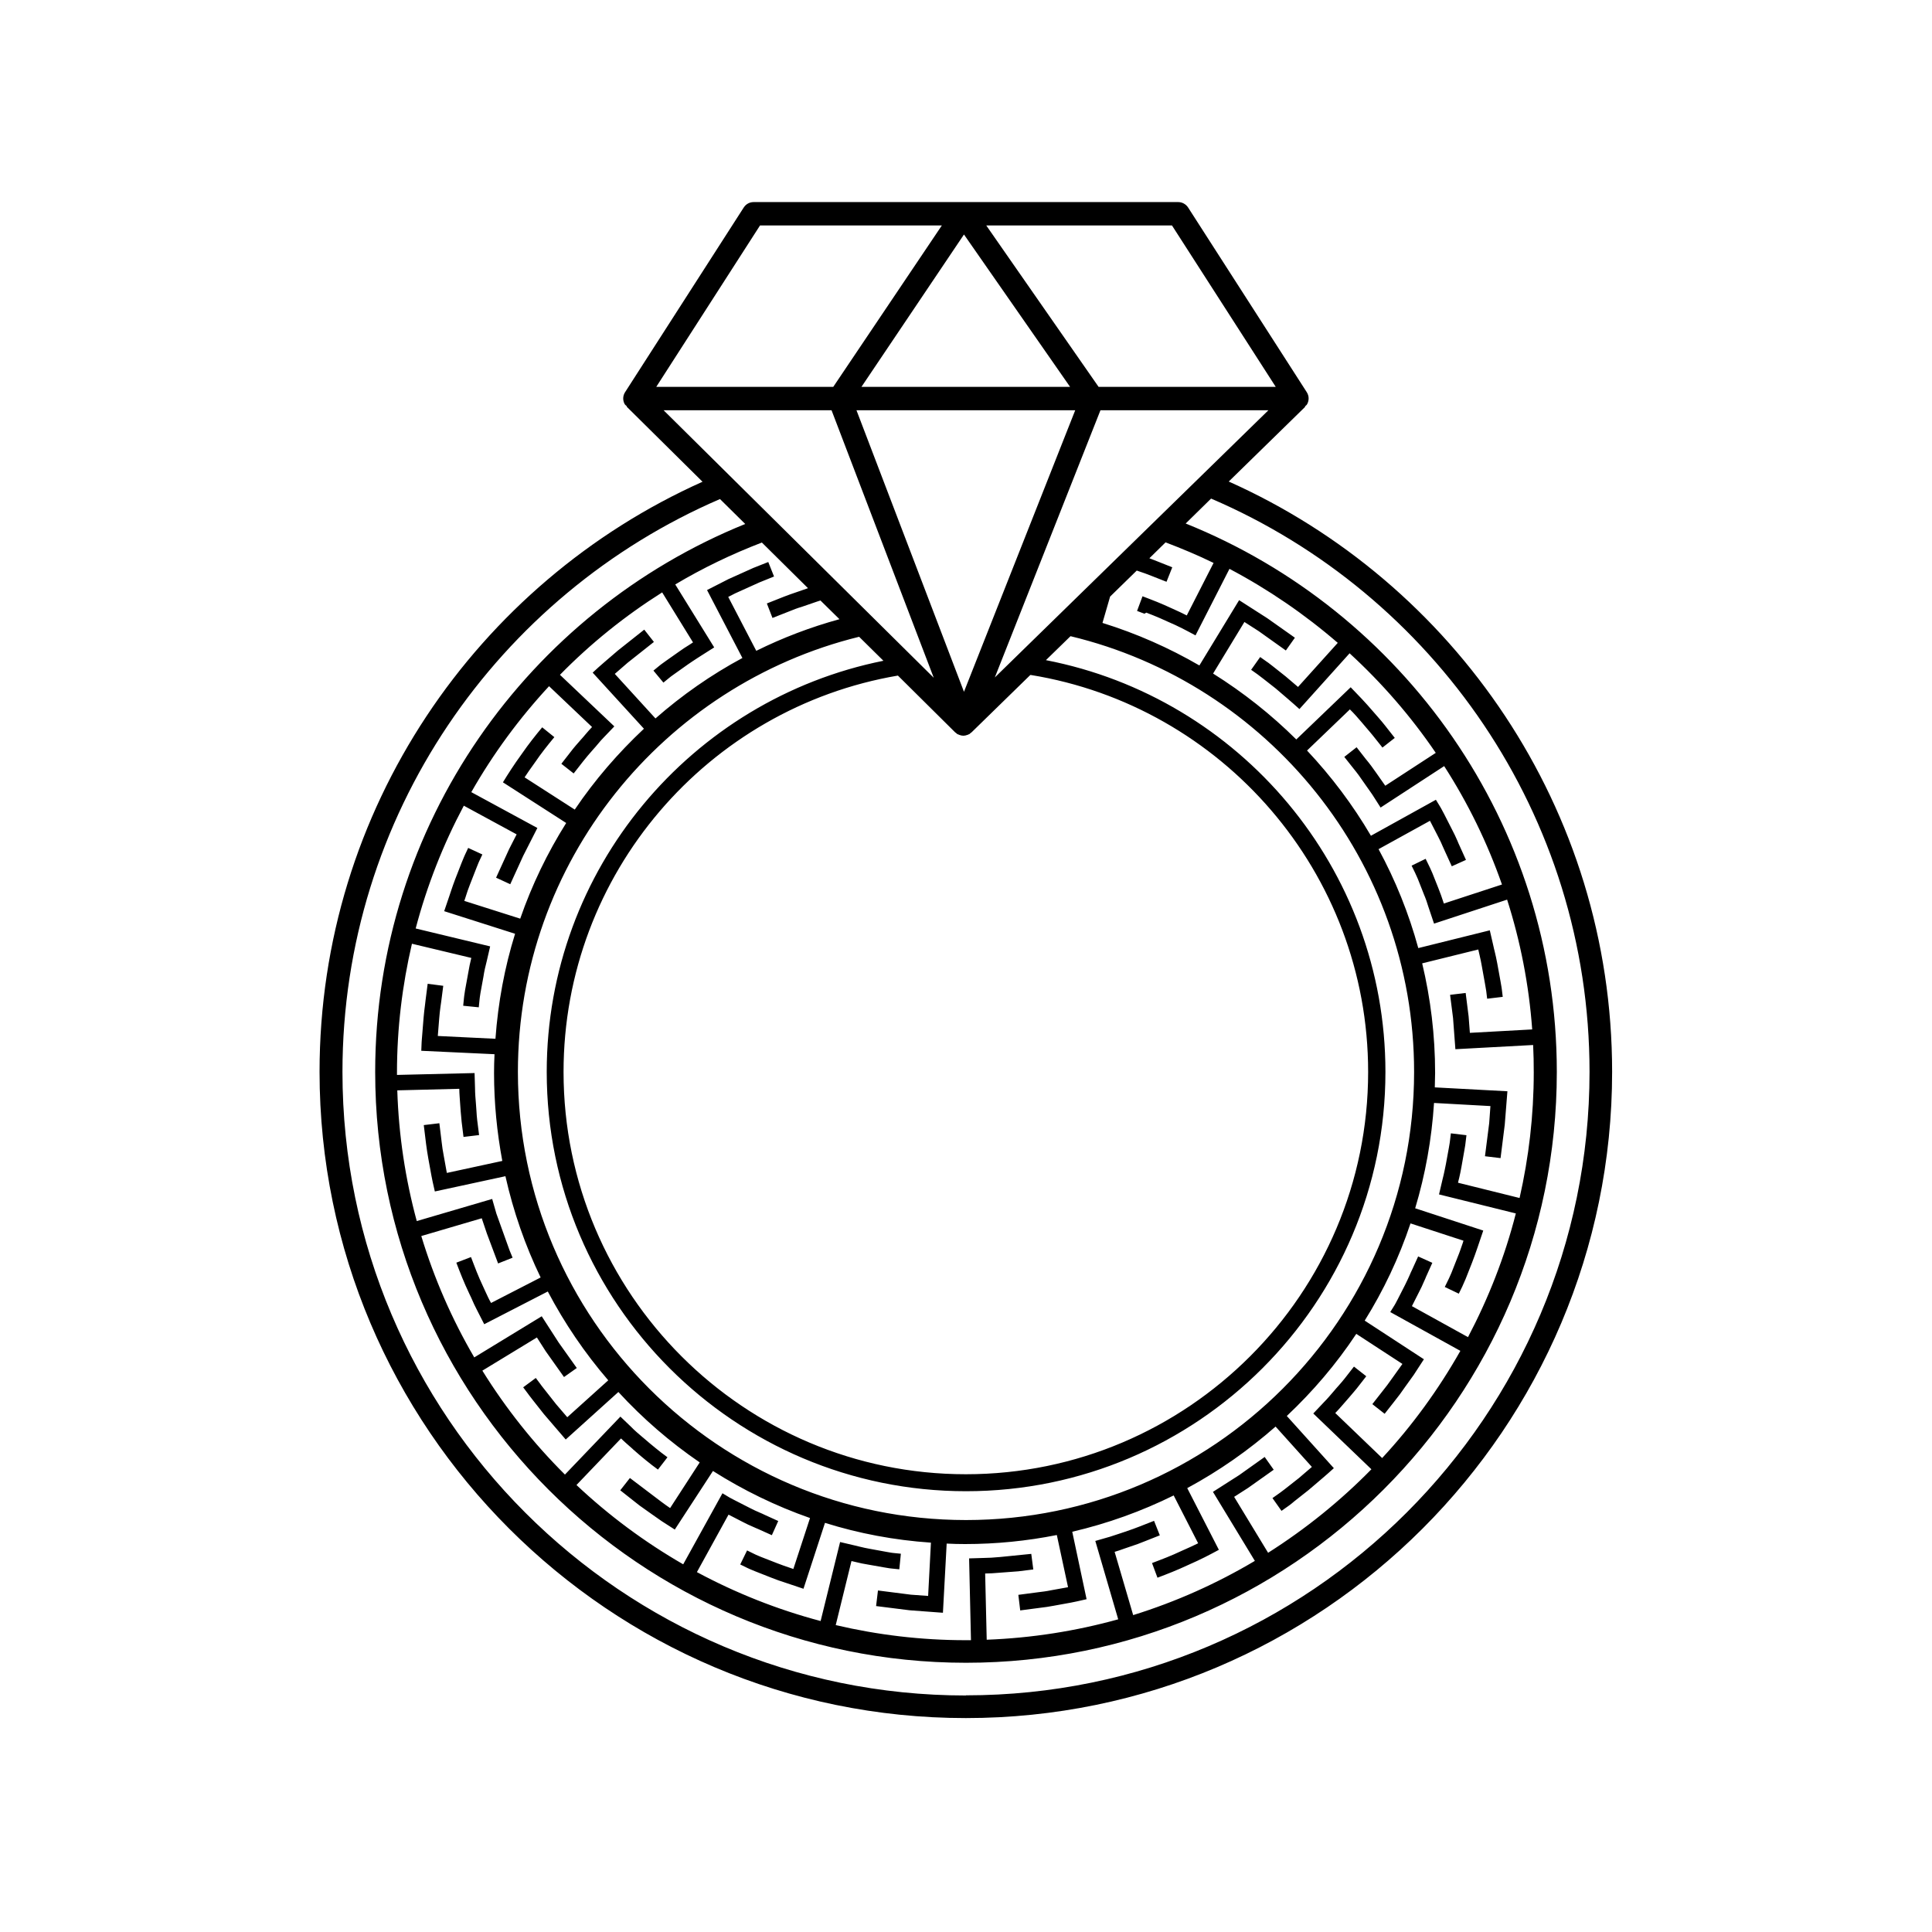
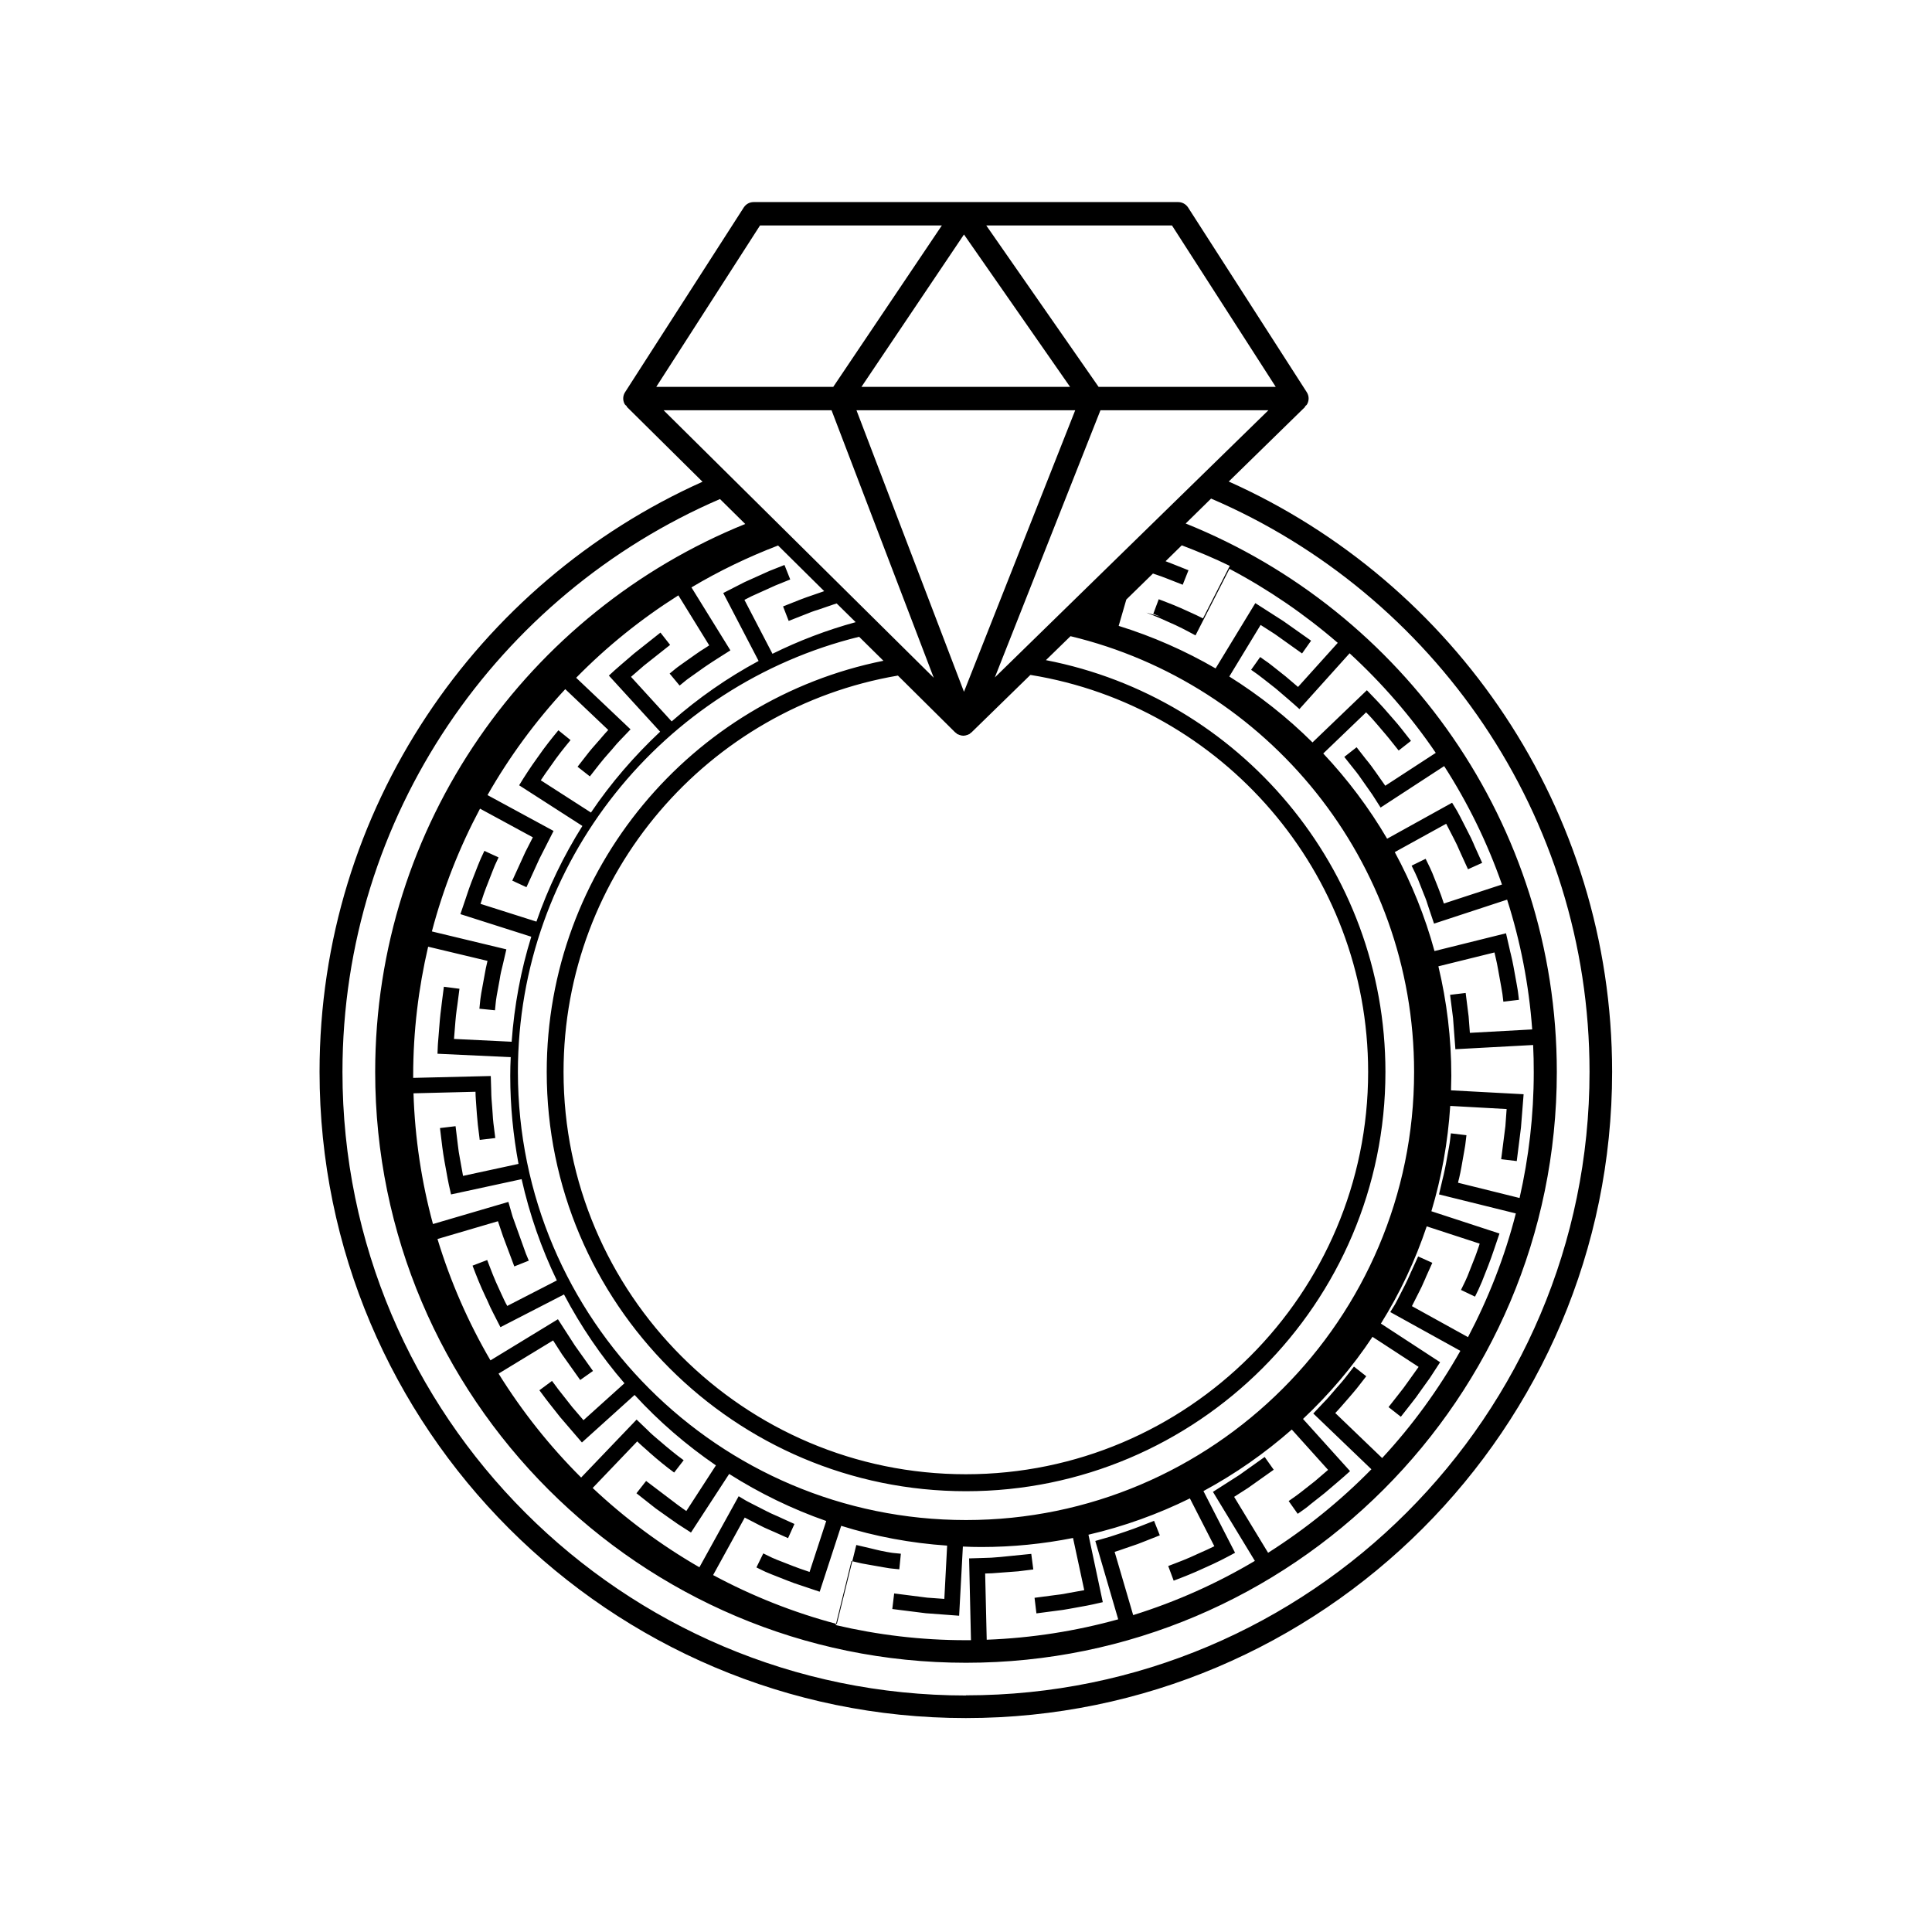
<svg xmlns="http://www.w3.org/2000/svg" id="Layer_1" data-name="Layer 1" viewBox="0 0 124 124">
  <polygon points="43.4 98.09 43.39 98.08 43.39 98.09 43.4 98.09" />
-   <polygon points="36.4 92.31 36.39 92.31 36.39 92.31 36.4 92.31" />
-   <polygon points="42.64 43.77 42.64 43.77 42.63 43.77 42.64 43.77" />
-   <polygon points="49.65 39.61 49.65 39.6 49.64 39.6 49.65 39.61" />
-   <path d="M78.86,30.91l4.91-4.8-.02-.02c.05-.05.12-.09.15-.16.13-.24.12-.53-.03-.76l-7.62-11.86c-.14-.21-.38-.34-.63-.34h-27.25c-.26,0-.49.13-.63.34l-7.62,11.86c-.15.23-.16.52-.03.76.04.07.1.1.15.15l-.02.02,4.87,4.82c-14.47,6.48-24.58,21.02-24.58,37.87,0,22.87,18.61,41.48,41.48,41.48s41.48-18.61,41.48-41.48c0-16.87-10.13-31.42-24.62-37.89ZM73.57,39.32s.7.26,1.38.58c.67.28,1.33.64,1.33.64l.45.24h0s2.18-4.27,2.18-4.27c2.5,1.32,4.83,2.92,6.95,4.75l-2.55,2.83c-.22-.19-.51-.43-.8-.68l-.82-.65c-.23-.19-.4-.3-.4-.3l-.41-.29-.58.82.41.29s.15.11.38.29l.79.62c.58.49,1.15.99,1.15.99l.37.33h0s3.22-3.58,3.22-3.58c2.08,1.91,3.94,4.05,5.53,6.39l-3.24,2.11-.59-.84c-.2-.29-.43-.6-.65-.86l-.6-.77-.79.62.61.77c.2.24.42.54.6.81l.59.84.53.83,4.08-2.66c1.52,2.36,2.77,4.91,3.71,7.6l-3.73,1.22-.04-.12c-.08-.25-.19-.56-.31-.86l-.39-.98c-.12-.28-.21-.46-.21-.46l-.22-.45-.9.44.22.45s.08.17.18.4l.39.99c.12.28.22.57.29.81l.36,1.07h0s4.69-1.54,4.69-1.54c.85,2.66,1.4,5.45,1.61,8.33l-4,.22-.08-1.05-.19-1.51-1,.12.19,1.49.15,2,4.99-.27c.03.58.04,1.17.04,1.76,0,2.77-.32,5.46-.91,8.06l-3.95-.98c.02-.09.04-.19.07-.29.05-.23.11-.48.15-.73l.18-1.02c.06-.3.08-.51.08-.51l.06-.5-1-.12-.06.5s-.02.18-.07.44l-.19,1.04c-.04.24-.1.46-.14.67-.03.12-.06.23-.08.33l-.22.94,4.93,1.22c-.71,2.79-1.76,5.45-3.07,7.94l-3.6-1.99.46-.91c.12-.23.23-.46.32-.68.05-.1.09-.2.13-.3l.4-.89-.91-.41-.4.88c-.05.09-.09.2-.14.31-.09.19-.18.41-.29.62l-.48.94c-.11.22-.2.37-.2.37l-.28.45,4.5,2.49c-1.41,2.49-3.09,4.8-5.02,6.88l-3.01-2.89c.22-.22.47-.52.7-.78.09-.1.18-.21.26-.3.16-.19.31-.36.43-.51l.6-.77-.79-.62-.6.77c-.11.14-.24.29-.39.46-.09.1-.19.21-.27.31-.22.26-.47.55-.68.76l-.67.71,3.73,3.58c-1.99,2.03-4.22,3.83-6.63,5.36l-2.18-3.59.89-.57,1.65-1.17-.58-.82-1.63,1.16-1.69,1.08,2.69,4.43c-2.44,1.45-5.05,2.62-7.81,3.48l-1.19-4.06c.18-.05.38-.12.6-.2l.38-.13c.29-.09.7-.24,1.01-.37l.91-.36-.37-.93-.92.36c-.23.09-.55.21-.94.34l-.39.13c-.22.07-.42.14-.58.19l-.94.27,1.47,5.03c-2.7.75-5.53,1.2-8.44,1.31l-.1-4.25c.26,0,.59-.02,1.05-.06l1.07-.08.97-.12-.13-1-1.99.2c-.44.04-.77.06-1.02.06l-.98.03.12,5.25c-.11,0-.22,0-.34,0-2.87,0-5.66-.34-8.34-.97l1.01-4.11c.09.02.19.04.3.07.23.06.48.11.73.15l1.02.18c.31.06.52.08.52.08l.5.05.1-1-.5-.05s-.18-.02-.43-.07l-1.04-.19c-.23-.04-.46-.09-.66-.14-.12-.03-.23-.06-.33-.08l-.94-.22-1.25,5.07c-2.79-.74-5.45-1.8-7.94-3.14l2.03-3.69.91.47c.23.12.46.23.68.32.1.05.21.09.3.13l.89.4.41-.91-.88-.4c-.09-.05-.2-.09-.31-.14-.19-.08-.41-.18-.62-.29l-.94-.48c-.22-.11-.38-.2-.38-.2l-.45-.27-2.52,4.56c-2.48-1.43-4.78-3.14-6.85-5.09l2.86-2.99c.2.2.46.42.73.66l.04.04c.58.52,1.2,1,1.2,1l.4.3.61-.79-.4-.3s-.59-.46-1.15-.95l-.05-.04c-.26-.22-.53-.45-.71-.64l-.71-.68-3.56,3.72c-2.01-2-3.79-4.24-5.3-6.67l3.5-2.13.57.89,1.17,1.65.82-.58-1.16-1.63-1.09-1.69-4.33,2.64c-1.42-2.43-2.57-5.05-3.4-7.79l3.88-1.14.33.98.72,1.92.93-.37-.19-.46-.85-2.37-.27-.94-4.84,1.42c-.73-2.69-1.16-5.5-1.25-8.39l3.98-.1c0,.31.04.7.06,1.05l.03.41c.02.24.04.46.06.66l.12.97h0s1-.12,1-.12l-.12-.95c-.02-.18-.04-.39-.05-.61l-.03-.42c-.03-.34-.06-.73-.06-1.02l-.03-.98-4.98.12c0-.05,0-.1,0-.15,0-2.84.34-5.61.96-8.27l3.81.91h0c-.07.28-.15.66-.21,1.03l-.19,1.04c-.05.3-.07.5-.07.5l-.05.5,1,.1h0s.05-.5.05-.5c0-.01.02-.19.06-.43l.19-1.04c.05-.35.13-.68.21-.99l.22-.95-4.78-1.15c.73-2.77,1.77-5.4,3.09-7.88l3.39,1.84-.48.94-.84,1.84.91.42.83-1.82.91-1.79-4.24-2.3c1.4-2.46,3.08-4.74,4.99-6.8l2.76,2.62c-.13.13-.27.3-.42.47-.08.1-.17.2-.26.3-.24.27-.51.58-.69.82l-.6.77.79.62h0l.61-.78c.17-.22.42-.51.65-.77.09-.1.19-.21.27-.31.14-.17.28-.33.4-.45l.68-.71-3.49-3.31c1.97-2.01,4.17-3.78,6.56-5.29l1.98,3.21c-.08.05-.17.11-.26.17-.2.12-.41.26-.62.41l-.85.6c-.26.18-.42.31-.42.31l-.39.32.64.77.38-.31s.14-.12.35-.26l.86-.61c.2-.14.39-.26.57-.38.11-.07.21-.13.28-.18l.82-.52-2.5-4.04c1.76-1.05,3.63-1.95,5.56-2.69l2.96,2.93-.72.25c-.28.09-.57.2-.81.29l-1.11.44.36.93,1.12-.44c.22-.09.47-.19.75-.27l.99-.34c.09-.03.16-.05.22-.07l1.22,1.2c-1.86.51-3.64,1.19-5.34,2.03l-1.8-3.46.45-.23,1.55-.7.94-.38-.37-.93-.96.38-1.6.72-1.37.7,2.27,4.36c-2.01,1.08-3.88,2.39-5.58,3.88l-2.61-2.86.83-.72,1.68-1.33-.62-.79-1.69,1.34-.85.73c-.24.21-.4.35-.4.35l-.37.34,3.29,3.6c-1.66,1.56-3.16,3.29-4.44,5.19l-3.22-2.07c.17-.26.4-.59.64-.92.44-.65.95-1.27.95-1.27l.32-.39-.78-.63-.32.39s-.54.66-1,1.33c-.49.67-.92,1.36-.94,1.39l-.26.42,4.06,2.61c-1.2,1.91-2.2,3.97-2.95,6.14l-3.59-1.14c.04-.1.07-.21.11-.33.07-.22.15-.46.25-.71l.41-1.05c.1-.26.18-.44.18-.44l.21-.45-.91-.42-.21.45s-.09.2-.21.5l-.41,1.05c-.1.26-.19.52-.27.76-.04.11-.07.22-.11.33l-.33.97,4.55,1.45c-.67,2.15-1.09,4.41-1.26,6.74l-3.7-.18.09-1.12c.02-.26.05-.52.08-.74.02-.13.04-.25.05-.35l.13-1.01-1-.13-.13,1.01c-.01.1-.03.22-.04.34-.03.25-.07.52-.09.8l-.09,1.12c-.03.32-.04.53-.04.53l-.02.5,4.7.22c-.02.4-.03.8-.03,1.21,0,1.93.19,3.81.53,5.64l-3.56.77-.2-1.11c-.06-.29-.1-.59-.13-.85l-.15-1.23-1,.12.15,1.23c.04.27.08.6.14.91l.2,1.1c.03.17.06.3.08.4l.14.62h0s4.53-.98,4.53-.98c.51,2.27,1.27,4.45,2.26,6.5l-3.19,1.64v-.02c-.12-.2-.24-.47-.37-.75l-.11-.24c-.34-.71-.62-1.47-.62-1.47l-.18-.47-.94.36.18.47s.3.79.66,1.54l.11.23c.13.3.26.59.38.81l.46.9,4.08-2.1c1.08,2.05,2.38,3.96,3.88,5.7l-2.63,2.37-.72-.84-.7-.89c-.19-.23-.3-.39-.3-.39l-.3-.4-.81.6.3.4s.12.17.32.42l.71.9,1.4,1.63,3.38-3.05c1.56,1.7,3.31,3.21,5.22,4.52l-1.9,2.93c-.16-.11-.36-.25-.56-.4l-2.02-1.53-.62.79,1.23.97.83.59c.22.15.42.3.6.42l.84.54,2.45-3.76c1.94,1.23,4.03,2.25,6.23,3.02l-1.07,3.27-.23-.08c-.24-.08-.53-.18-.81-.29l-1.05-.41c-.26-.1-.43-.19-.43-.19l-.45-.22-.44.9.45.22s.2.1.51.22l1.04.41c.3.12.61.23.87.31l1.19.4h0l1.38-4.23c2.17.68,4.45,1.11,6.8,1.27l-.18,3.42-1.1-.08-2.12-.27-.12,1,2.15.27,2.14.16.24-4.44c.39.02.78.03,1.18.03,2.01,0,3.98-.2,5.89-.58l.72,3.35-1.11.2c-.27.06-.55.09-.79.12l-1.29.17.12,1,1.29-.17c.26-.03.56-.07.86-.13l1.1-.2c.17-.03.3-.06.39-.08l.62-.14-.92-4.33c2.28-.53,4.46-1.32,6.51-2.33l1.57,3.07c-.27.13-.64.31-1.02.47-.71.34-1.47.62-1.47.62l-.47.18.35.94h0l.47-.18s.79-.3,1.53-.65c.76-.33,1.48-.71,1.51-.73l.43-.23-2.03-3.96c2.04-1.1,3.94-2.43,5.67-3.95l2.33,2.59c-.23.2-.53.46-.84.72l-.89.7c-.23.18-.39.29-.39.29l-.41.29.58.82.41-.29s.18-.12.42-.33l.9-.71c.63-.53,1.25-1.07,1.25-1.07l.38-.34-3.02-3.35c1.68-1.58,3.18-3.34,4.46-5.27l2.96,1.93-.65.91c-.2.29-.44.61-.66.88l-.62.79.79.62h0l.62-.79c.23-.28.48-.62.69-.93l.56-.78.65-1-3.8-2.48c1.21-1.94,2.2-4.03,2.94-6.24l3.4,1.11-.05.16c-.09.25-.19.57-.32.88l-.41,1.04c-.11.26-.2.44-.2.44l-.22.45.9.43h0l.22-.45s.09-.2.22-.5l.41-1.04c.13-.34.25-.67.34-.94l.38-1.12-4.37-1.43c.65-2.16,1.06-4.43,1.21-6.76l3.62.2-.08,1.1-.27,2.12,1,.12.27-2.15.17-2.14-4.66-.25c0-.31.02-.62.02-.93,0-2.42-.29-4.77-.83-7.03l3.6-.89c.02.1.05.22.08.35.05.23.11.47.15.73l.2,1.11c.05.27.08.47.08.47l.06.5h0s1-.12,1-.12l-.06-.5s-.03-.22-.09-.54l-.2-1.1c-.05-.27-.11-.55-.17-.79-.03-.12-.06-.23-.08-.34l-.23-1-4.59,1.14c-.61-2.23-1.47-4.36-2.55-6.35l3.3-1.82.52,1.01c.12.23.23.46.32.68.05.11.1.23.14.31l.42.92.91-.41-.42-.93c-.04-.09-.09-.19-.13-.3-.1-.23-.22-.49-.35-.73l-.51-1c-.15-.3-.27-.49-.27-.49l-.25-.41-4.17,2.31c-1.16-1.98-2.54-3.81-4.1-5.47l2.76-2.65v.02c.23.22.52.55.74.81.09.11.19.22.28.33.16.19.31.36.43.51l.63.79.79-.62-.62-.79c-.12-.16-.29-.35-.46-.55-.09-.1-.19-.21-.28-.32-.25-.29-.54-.62-.77-.86l-.7-.73-3.49,3.35c-1.61-1.6-3.41-3.02-5.34-4.23l2.01-3.31.92.59,1.74,1.24.58-.82-1.77-1.25-1.81-1.16-2.55,4.19c-1.95-1.13-4.03-2.05-6.22-2.73l.49-1.69,1.71-1.67c.39.13.73.25.97.35l.94.37.37-.93-.93-.37c-.17-.07-.36-.14-.54-.21l1.04-1.02c1.05.4,2.08.83,3.08,1.32l-1.72,3.37c-.25-.13-.59-.29-.93-.44-.7-.33-1.41-.6-1.44-.61l-.47-.18-.35.94.47.18ZM53.37,26.33l6.56,17.17-17.34-17.17h10.79ZM69.01,26.33l-7.14,18.07-6.9-18.07h14.04ZM55.29,24.83l6.58-9.78,6.81,9.78h-13.39ZM68.7,40.83c12.64,3.03,22.06,14.42,22.06,27.97,0,15.86-12.9,28.76-28.76,28.76s-28.76-12.9-28.76-28.76c0-13.49,9.34-24.84,21.9-27.93l1.56,1.54c-12.31,2.47-21.61,13.36-21.61,26.39,0,14.84,12.07,26.91,26.91,26.91s26.92-12.07,26.92-26.91c0-13.09-9.39-24.03-21.79-26.43l1.58-1.54ZM66.15,43.32c12.27,1.99,21.66,12.66,21.66,25.48,0,14.23-11.58,25.82-25.82,25.82s-25.82-11.58-25.82-25.82c0-12.75,9.29-23.37,21.46-25.44l3.68,3.65s.04.02.05.03c.02.02.04.04.06.06.03.02.06.03.09.04.02.01.04.02.07.03.08.03.17.05.25.05s.17-.02.25-.05c.03,0,.05-.02.07-.03.03-.01.06-.02.09-.04.02-.02.04-.04.06-.06.02-.01.04-.02.05-.03l3.77-3.68ZM63.85,43.48l6.78-17.15h10.78l-17.56,17.15ZM81.87,24.83h-11.36l-7.21-10.36h11.92l6.66,10.36ZM48.79,14.47h11.66l-6.97,10.36h-11.36l6.66-10.36ZM62,108.82c-22.07,0-40.02-17.95-40.02-40.02,0-16.46,9.99-30.63,24.23-36.77l1.62,1.6c-13.91,5.63-23.75,19.27-23.75,35.17,0,20.91,17.01,37.92,37.92,37.92s37.92-17.01,37.92-37.92c0-15.93-9.87-29.59-23.82-35.2l1.63-1.6c14.27,6.12,24.29,20.31,24.29,36.79,0,22.07-17.95,40.02-40.02,40.02Z" />
+   <path d="M78.86,30.91l4.91-4.8-.02-.02c.05-.05.12-.09.15-.16.13-.24.12-.53-.03-.76l-7.62-11.86c-.14-.21-.38-.34-.63-.34h-27.25c-.26,0-.49.13-.63.34l-7.62,11.86c-.15.23-.16.52-.03.76.04.07.1.1.15.15l-.02.02,4.87,4.82c-14.47,6.48-24.58,21.02-24.58,37.87,0,22.87,18.61,41.48,41.48,41.48s41.48-18.61,41.48-41.48c0-16.87-10.13-31.42-24.62-37.89ZM73.57,39.32s.7.26,1.38.58c.67.28,1.33.64,1.33.64l.45.24h0s2.18-4.27,2.18-4.27c2.5,1.32,4.83,2.92,6.95,4.75l-2.55,2.83c-.22-.19-.51-.43-.8-.68l-.82-.65c-.23-.19-.4-.3-.4-.3l-.41-.29-.58.82.41.29s.15.11.38.29l.79.62c.58.49,1.15.99,1.15.99l.37.33h0s3.22-3.58,3.22-3.58c2.08,1.91,3.94,4.05,5.53,6.39l-3.24,2.11-.59-.84c-.2-.29-.43-.6-.65-.86l-.6-.77-.79.62.61.77c.2.24.42.54.6.81l.59.84.53.83,4.08-2.66c1.52,2.36,2.77,4.91,3.71,7.6l-3.73,1.22-.04-.12c-.08-.25-.19-.56-.31-.86l-.39-.98c-.12-.28-.21-.46-.21-.46l-.22-.45-.9.44.22.45s.08.17.18.4l.39.99c.12.28.22.57.29.81l.36,1.07h0s4.69-1.54,4.69-1.54c.85,2.66,1.4,5.45,1.61,8.33l-4,.22-.08-1.05-.19-1.51-1,.12.19,1.49.15,2,4.99-.27c.03.58.04,1.17.04,1.76,0,2.77-.32,5.46-.91,8.06l-3.95-.98c.02-.09.04-.19.07-.29.05-.23.11-.48.15-.73l.18-1.02c.06-.3.08-.51.08-.51l.06-.5-1-.12-.06.5s-.02.18-.07.44l-.19,1.04c-.04.24-.1.46-.14.67-.03.12-.06.23-.08.33l-.22.94,4.93,1.22c-.71,2.79-1.76,5.45-3.07,7.94l-3.6-1.99.46-.91c.12-.23.23-.46.32-.68.05-.1.09-.2.13-.3l.4-.89-.91-.41-.4.88c-.05.09-.09.2-.14.31-.09.19-.18.41-.29.62l-.48.94c-.11.22-.2.37-.2.37l-.28.45,4.5,2.49c-1.41,2.49-3.09,4.8-5.02,6.88l-3.01-2.89c.22-.22.47-.52.7-.78.09-.1.18-.21.26-.3.16-.19.31-.36.43-.51l.6-.77-.79-.62-.6.77c-.11.14-.24.29-.39.46-.09.1-.19.21-.27.31-.22.26-.47.55-.68.76l-.67.71,3.73,3.58c-1.99,2.03-4.22,3.83-6.63,5.36l-2.18-3.59.89-.57,1.65-1.17-.58-.82-1.63,1.16-1.69,1.08,2.69,4.43c-2.44,1.45-5.05,2.62-7.81,3.48l-1.19-4.06c.18-.05.38-.12.6-.2l.38-.13c.29-.09.7-.24,1.01-.37l.91-.36-.37-.93-.92.36c-.23.09-.55.21-.94.34l-.39.13c-.22.07-.42.14-.58.19l-.94.27,1.47,5.03c-2.7.75-5.53,1.2-8.44,1.31l-.1-4.25c.26,0,.59-.02,1.05-.06l1.07-.08.97-.12-.13-1-1.99.2c-.44.04-.77.06-1.02.06l-.98.03.12,5.25c-.11,0-.22,0-.34,0-2.87,0-5.66-.34-8.34-.97l1.01-4.11c.09.02.19.04.3.07.23.06.48.11.73.15l1.02.18c.31.06.52.08.52.08l.5.05.1-1-.5-.05s-.18-.02-.43-.07c-.23-.04-.46-.09-.66-.14-.12-.03-.23-.06-.33-.08l-.94-.22-1.25,5.07c-2.79-.74-5.45-1.8-7.94-3.14l2.03-3.69.91.47c.23.12.46.23.68.32.1.05.21.09.3.13l.89.4.41-.91-.88-.4c-.09-.05-.2-.09-.31-.14-.19-.08-.41-.18-.62-.29l-.94-.48c-.22-.11-.38-.2-.38-.2l-.45-.27-2.52,4.56c-2.48-1.43-4.78-3.14-6.85-5.09l2.86-2.99c.2.2.46.42.73.66l.04.04c.58.52,1.2,1,1.2,1l.4.3.61-.79-.4-.3s-.59-.46-1.15-.95l-.05-.04c-.26-.22-.53-.45-.71-.64l-.71-.68-3.56,3.72c-2.01-2-3.79-4.24-5.3-6.67l3.5-2.13.57.89,1.17,1.65.82-.58-1.16-1.63-1.09-1.69-4.33,2.64c-1.42-2.43-2.57-5.05-3.4-7.79l3.88-1.14.33.98.72,1.92.93-.37-.19-.46-.85-2.37-.27-.94-4.84,1.42c-.73-2.69-1.16-5.5-1.25-8.39l3.98-.1c0,.31.04.7.06,1.05l.03.41c.02.24.04.46.06.66l.12.97h0s1-.12,1-.12l-.12-.95c-.02-.18-.04-.39-.05-.61l-.03-.42c-.03-.34-.06-.73-.06-1.02l-.03-.98-4.98.12c0-.05,0-.1,0-.15,0-2.84.34-5.61.96-8.27l3.81.91h0c-.07.28-.15.66-.21,1.03l-.19,1.04c-.05.3-.07.5-.07.5l-.05.5,1,.1h0s.05-.5.05-.5c0-.01.02-.19.06-.43l.19-1.04c.05-.35.13-.68.21-.99l.22-.95-4.78-1.15c.73-2.77,1.77-5.4,3.09-7.88l3.39,1.84-.48.94-.84,1.84.91.42.83-1.82.91-1.79-4.24-2.3c1.4-2.46,3.08-4.74,4.99-6.8l2.76,2.62c-.13.13-.27.3-.42.47-.08.1-.17.2-.26.3-.24.27-.51.58-.69.82l-.6.77.79.62h0l.61-.78c.17-.22.42-.51.65-.77.09-.1.19-.21.27-.31.14-.17.28-.33.4-.45l.68-.71-3.49-3.31c1.97-2.01,4.17-3.78,6.56-5.29l1.98,3.21c-.08.05-.17.11-.26.17-.2.12-.41.26-.62.41l-.85.6c-.26.18-.42.31-.42.31l-.39.32.64.77.38-.31s.14-.12.35-.26l.86-.61c.2-.14.39-.26.57-.38.11-.07.21-.13.28-.18l.82-.52-2.5-4.04c1.76-1.05,3.63-1.95,5.56-2.69l2.96,2.93-.72.25c-.28.09-.57.2-.81.29l-1.11.44.36.93,1.12-.44c.22-.09.47-.19.75-.27l.99-.34c.09-.03.16-.05.22-.07l1.22,1.2c-1.86.51-3.64,1.19-5.34,2.03l-1.8-3.46.45-.23,1.55-.7.94-.38-.37-.93-.96.38-1.6.72-1.37.7,2.27,4.36c-2.01,1.08-3.88,2.39-5.58,3.88l-2.61-2.86.83-.72,1.68-1.33-.62-.79-1.69,1.34-.85.73c-.24.21-.4.35-.4.35l-.37.34,3.29,3.6c-1.66,1.56-3.16,3.29-4.44,5.19l-3.22-2.07c.17-.26.4-.59.64-.92.44-.65.95-1.27.95-1.27l.32-.39-.78-.63-.32.39s-.54.66-1,1.33c-.49.67-.92,1.36-.94,1.39l-.26.42,4.06,2.61c-1.2,1.91-2.2,3.97-2.95,6.14l-3.59-1.14c.04-.1.07-.21.11-.33.07-.22.15-.46.25-.71l.41-1.05c.1-.26.18-.44.18-.44l.21-.45-.91-.42-.21.45s-.09.2-.21.5l-.41,1.05c-.1.26-.19.52-.27.76-.04.11-.07.22-.11.33l-.33.97,4.55,1.45c-.67,2.15-1.09,4.41-1.26,6.74l-3.7-.18.09-1.12c.02-.26.05-.52.08-.74.02-.13.04-.25.05-.35l.13-1.01-1-.13-.13,1.01c-.01.1-.03.22-.04.34-.03.25-.07.52-.09.8l-.09,1.12c-.03.32-.04.53-.04.53l-.02.5,4.7.22c-.02.4-.03.8-.03,1.21,0,1.93.19,3.81.53,5.64l-3.56.77-.2-1.11c-.06-.29-.1-.59-.13-.85l-.15-1.23-1,.12.15,1.23c.04.27.08.6.14.91l.2,1.1c.03.17.06.3.08.4l.14.62h0s4.53-.98,4.53-.98c.51,2.27,1.27,4.45,2.26,6.5l-3.19,1.64v-.02c-.12-.2-.24-.47-.37-.75l-.11-.24c-.34-.71-.62-1.47-.62-1.47l-.18-.47-.94.36.18.47s.3.79.66,1.54l.11.23c.13.3.26.59.38.81l.46.9,4.08-2.1c1.08,2.05,2.38,3.96,3.88,5.7l-2.63,2.37-.72-.84-.7-.89c-.19-.23-.3-.39-.3-.39l-.3-.4-.81.6.3.4s.12.17.32.42l.71.9,1.4,1.63,3.38-3.05c1.56,1.7,3.31,3.21,5.22,4.52l-1.9,2.93c-.16-.11-.36-.25-.56-.4l-2.02-1.53-.62.79,1.23.97.83.59c.22.15.42.3.6.42l.84.54,2.45-3.76c1.94,1.23,4.03,2.25,6.23,3.02l-1.07,3.27-.23-.08c-.24-.08-.53-.18-.81-.29l-1.05-.41c-.26-.1-.43-.19-.43-.19l-.45-.22-.44.9.45.22s.2.1.51.22l1.04.41c.3.12.61.23.87.31l1.19.4h0l1.38-4.23c2.17.68,4.45,1.11,6.8,1.27l-.18,3.42-1.1-.08-2.12-.27-.12,1,2.15.27,2.14.16.24-4.44c.39.02.78.03,1.18.03,2.01,0,3.98-.2,5.89-.58l.72,3.35-1.11.2c-.27.06-.55.09-.79.12l-1.29.17.12,1,1.29-.17c.26-.03.56-.07.86-.13l1.1-.2c.17-.03.3-.06.39-.08l.62-.14-.92-4.33c2.28-.53,4.46-1.32,6.51-2.33l1.57,3.07c-.27.13-.64.31-1.02.47-.71.34-1.47.62-1.47.62l-.47.18.35.94h0l.47-.18s.79-.3,1.53-.65c.76-.33,1.48-.71,1.51-.73l.43-.23-2.03-3.96c2.04-1.1,3.94-2.43,5.67-3.95l2.33,2.59c-.23.2-.53.46-.84.72l-.89.7c-.23.18-.39.29-.39.29l-.41.29.58.82.41-.29s.18-.12.42-.33l.9-.71c.63-.53,1.25-1.07,1.25-1.07l.38-.34-3.02-3.35c1.68-1.58,3.18-3.34,4.46-5.27l2.96,1.93-.65.91c-.2.29-.44.61-.66.88l-.62.79.79.62h0l.62-.79c.23-.28.48-.62.69-.93l.56-.78.65-1-3.8-2.48c1.21-1.94,2.2-4.03,2.94-6.24l3.4,1.11-.05.16c-.09.25-.19.57-.32.88l-.41,1.04c-.11.26-.2.44-.2.44l-.22.45.9.43h0l.22-.45s.09-.2.22-.5l.41-1.04c.13-.34.25-.67.34-.94l.38-1.12-4.37-1.43c.65-2.16,1.06-4.43,1.21-6.76l3.62.2-.08,1.1-.27,2.12,1,.12.27-2.15.17-2.14-4.66-.25c0-.31.02-.62.02-.93,0-2.42-.29-4.77-.83-7.03l3.6-.89c.02.1.05.22.08.35.05.23.11.47.15.73l.2,1.11c.05.27.08.47.08.47l.06.5h0s1-.12,1-.12l-.06-.5s-.03-.22-.09-.54l-.2-1.1c-.05-.27-.11-.55-.17-.79-.03-.12-.06-.23-.08-.34l-.23-1-4.59,1.14c-.61-2.23-1.47-4.36-2.55-6.35l3.3-1.82.52,1.01c.12.23.23.46.32.68.05.11.1.23.14.31l.42.92.91-.41-.42-.93c-.04-.09-.09-.19-.13-.3-.1-.23-.22-.49-.35-.73l-.51-1c-.15-.3-.27-.49-.27-.49l-.25-.41-4.17,2.31c-1.16-1.98-2.54-3.81-4.1-5.47l2.76-2.65v.02c.23.22.52.55.74.81.09.11.19.22.28.33.16.19.31.36.43.51l.63.79.79-.62-.62-.79c-.12-.16-.29-.35-.46-.55-.09-.1-.19-.21-.28-.32-.25-.29-.54-.62-.77-.86l-.7-.73-3.49,3.35c-1.61-1.6-3.41-3.02-5.34-4.23l2.01-3.31.92.59,1.74,1.24.58-.82-1.77-1.25-1.81-1.16-2.55,4.19c-1.95-1.13-4.03-2.05-6.22-2.73l.49-1.69,1.71-1.67c.39.13.73.25.97.35l.94.37.37-.93-.93-.37c-.17-.07-.36-.14-.54-.21l1.04-1.02c1.05.4,2.08.83,3.08,1.32l-1.72,3.37c-.25-.13-.59-.29-.93-.44-.7-.33-1.41-.6-1.44-.61l-.47-.18-.35.94.47.18ZM53.37,26.33l6.56,17.17-17.34-17.17h10.79ZM69.01,26.33l-7.14,18.07-6.9-18.07h14.04ZM55.29,24.83l6.58-9.78,6.81,9.78h-13.39ZM68.7,40.83c12.64,3.03,22.06,14.42,22.06,27.97,0,15.86-12.9,28.76-28.76,28.76s-28.76-12.9-28.76-28.76c0-13.49,9.34-24.84,21.9-27.93l1.56,1.54c-12.31,2.47-21.61,13.36-21.61,26.39,0,14.84,12.07,26.91,26.91,26.91s26.92-12.07,26.92-26.91c0-13.09-9.39-24.03-21.79-26.43l1.58-1.54ZM66.15,43.32c12.27,1.99,21.66,12.66,21.66,25.48,0,14.23-11.58,25.82-25.82,25.82s-25.82-11.58-25.82-25.82c0-12.75,9.29-23.37,21.46-25.44l3.68,3.65s.04.02.05.03c.02.02.04.04.06.06.03.02.06.03.09.04.02.01.04.02.07.03.08.03.17.05.25.05s.17-.02.25-.05c.03,0,.05-.02.07-.03.03-.01.06-.02.09-.04.02-.02.04-.04.06-.06.02-.01.04-.02.05-.03l3.77-3.68ZM63.85,43.48l6.78-17.15h10.78l-17.56,17.15ZM81.87,24.83h-11.36l-7.21-10.36h11.92l6.66,10.36ZM48.79,14.47h11.66l-6.97,10.36h-11.36l6.66-10.36ZM62,108.82c-22.07,0-40.02-17.95-40.02-40.02,0-16.46,9.99-30.63,24.23-36.77l1.62,1.6c-13.91,5.63-23.75,19.27-23.75,35.17,0,20.91,17.01,37.92,37.92,37.92s37.92-17.01,37.92-37.92c0-15.93-9.87-29.59-23.82-35.2l1.63-1.6c14.27,6.12,24.29,20.31,24.29,36.79,0,22.07-17.95,40.02-40.02,40.02Z" />
</svg>